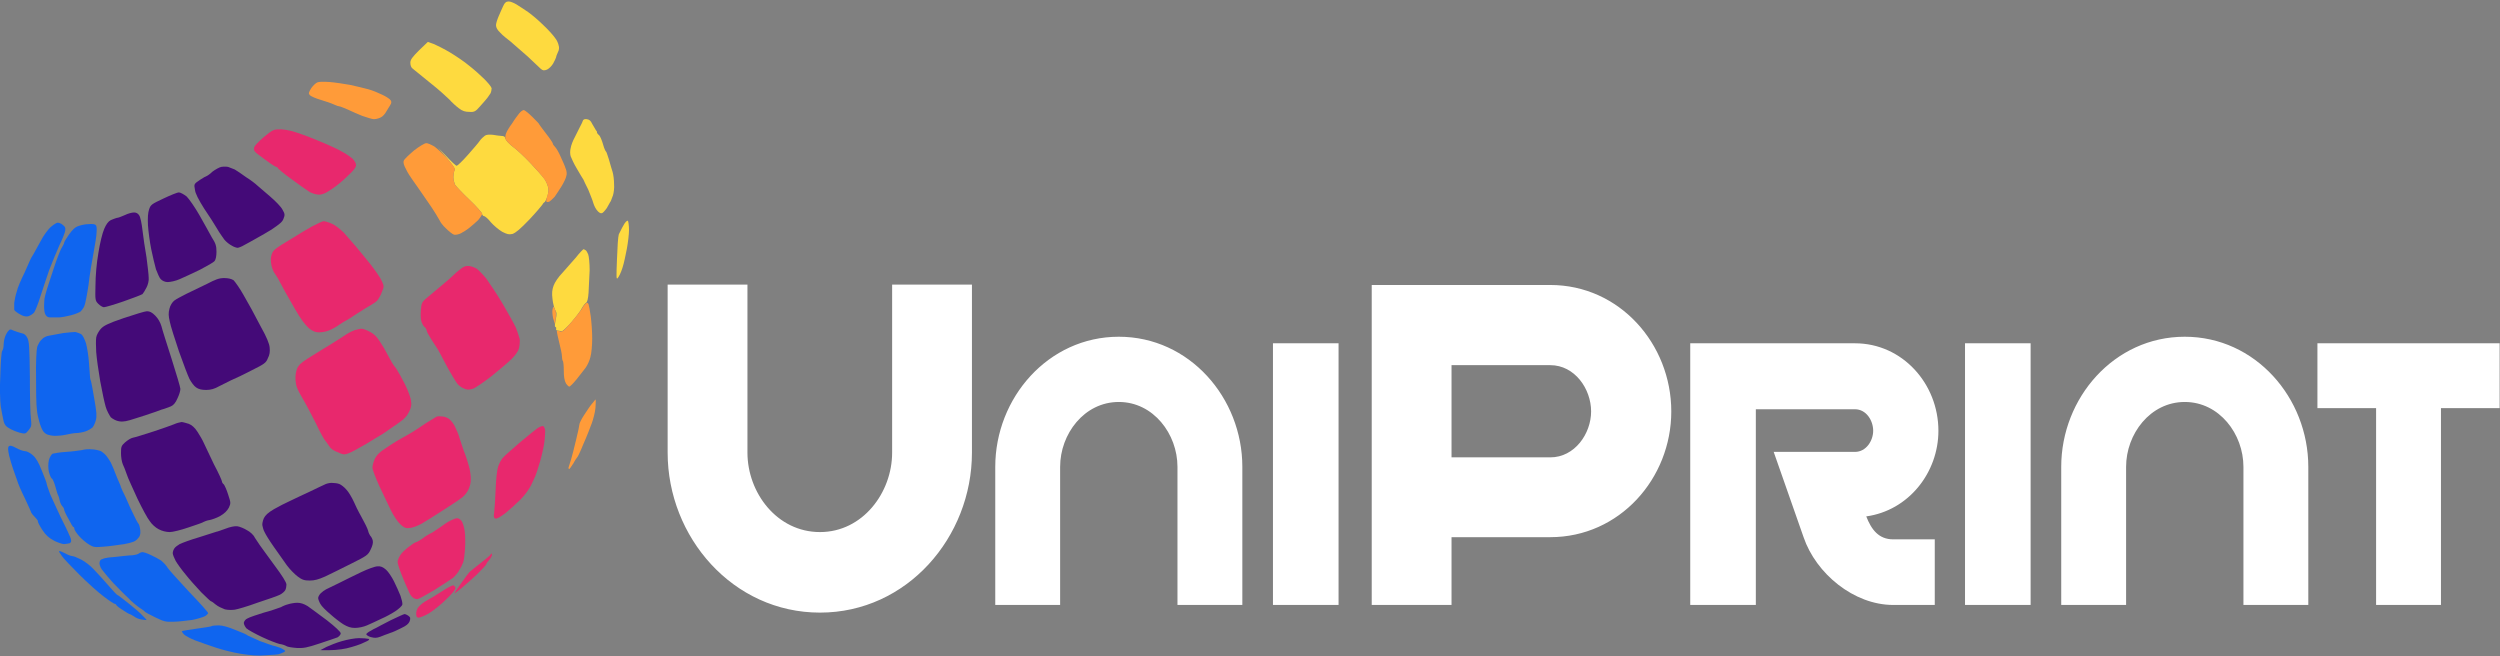
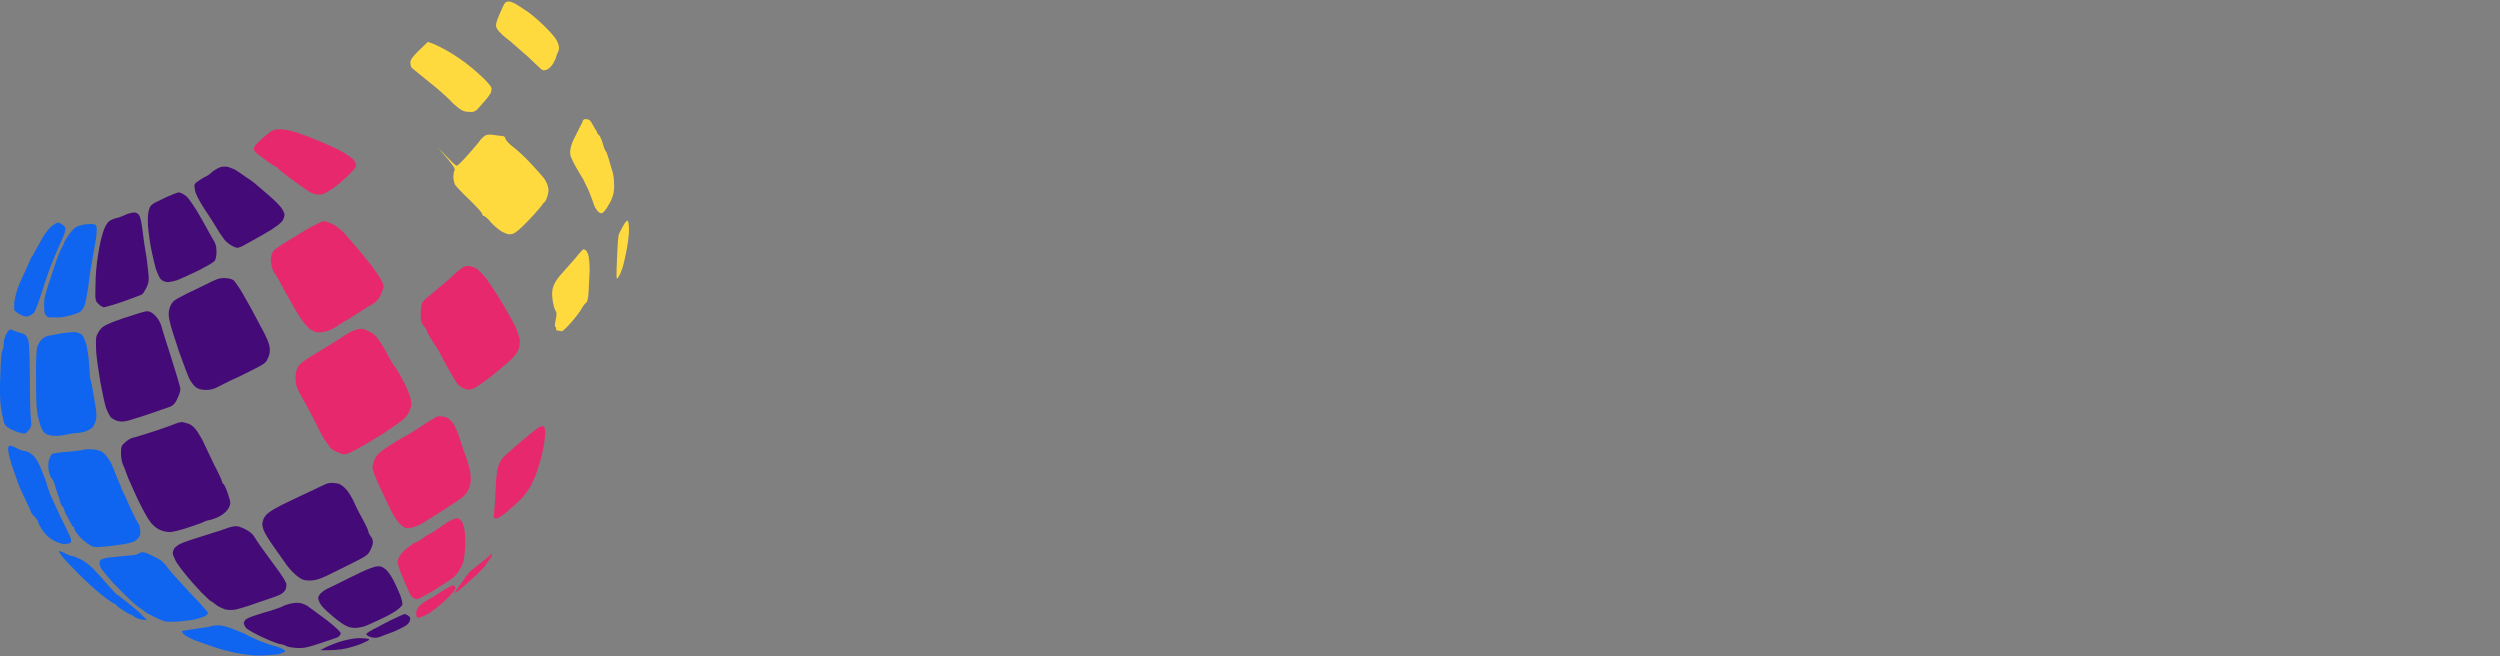
<svg xmlns="http://www.w3.org/2000/svg" version="1.2" viewBox="0 0 686 180" width="686" height="180">
  <rect x="0" y="0" width="686" height="180" fill="#808080" stroke="none" />
  <style>.a{fill:#fff}.b{fill:#e8286d}.c{fill:#440a78}.d{fill:#feda3f}.e{fill:#0f65ef}.f{fill:#ff9b39}</style>
-   <path class="a" d="m225 146c-11.8 0-19.9-10.8-19.9-21.8v-46.1h-21.9v46.1c0 23.2 17.9 43.9 41.8 43.9 23.9 0 41.7-20.7 41.7-43.9v-46.1h-21.9v46.1c0 11-8.1 21.8-19.8 21.8zm82-53.6c-19.4 0-33.9 16.8-33.9 35.7v37.9h17.8v-37.9c0-9 6.6-17.8 16.1-17.8 9.5 0 16.1 8.8 16.1 17.8v37.9h17.8v-37.9c0-18.9-14.5-35.7-33.9-35.7zm42.3 1.8v71.8h18v-71.8zm76.1-16h-49v87.8h21.9v-18.6h27.1c19 0 33.2-16.1 33.2-34.5 0-18.5-14.2-34.7-33.2-34.7zm0 47.3h-27.1v-25.3h27.1c6.7 0 11.2 6.5 11.2 12.7 0 6.1-4.5 12.6-11.2 12.6zm86.7 16.2c11.6-1.6 19.8-12 19.8-23.5 0-12.9-9.9-24-22.9-24h-45.2v71.8h18v-53.7h27.2c3.1 0 5 3.1 5 5.9 0 2.7-1.9 5.8-5 5.8h-22.3l8.2 23.4c3.4 10 13.8 18.6 24.6 18.6h11.4v-18h-11.4c-4 0-6-2.7-7.4-6.3zm27.1-47.5v71.8h18v-71.8zm60.3-1.8c-19.4 0-33.9 16.8-33.9 35.7v37.9h17.8v-37.9c0-9 6.6-17.8 16.1-17.8 9.5 0 16.1 8.8 16.1 17.8v37.9h17.8v-37.9c0-18.9-14.5-35.7-33.9-35.7zm36.4 1.8v17.8h16.1v54h17.8v-54h16.1v-17.8z" />
  <path class="b" d="m72.4 37.6c-1.7 1.5-2.7 2.5-2.7 3.1-0.1 0.6 0.2 1 1.3 1.8 0.8 0.6 2.1 1.6 3 2.2 0.8 0.6 1.7 1.1 1.8 1.1 0.2 0 0.4 0.1 0.4 0.3 0 0.1 1.6 1.5 3.7 3 2 1.5 4.3 3.1 5.1 3.6 0.8 0.4 1.8 0.7 2.4 0.7 0.5 0.1 1.4-0.2 2-0.5 0.5-0.3 1.7-1 2.6-1.7 1-0.7 2.6-2.1 3.7-3.2 1.4-1.3 2-2.1 2-2.7 0-0.5-0.4-1.2-1-1.8-0.5-0.4-1.7-1.3-2.7-1.8-0.9-0.6-4-2-6.7-3.1-2.8-1.2-6-2.3-7.1-2.6-1.2-0.3-2.8-0.6-3.7-0.5-1.4 0-1.8 0.2-4.1 2.1zm13.1 24.6c-1.4 0.8-3.3 1.9-4.2 2.5-1 0.6-2.8 1.7-4.1 2.5-2 1.3-2.4 1.7-2.7 2.8-0.3 0.9-0.2 1.8 0 2.9 0.2 0.8 0.6 1.8 0.8 2 0.2 0.3 0.9 1.3 1.4 2.3 0.5 0.9 1.2 2.2 1.5 2.8 0.3 0.5 1.6 2.8 2.8 4.9 1.6 2.8 2.8 4.3 3.8 5.2 1 0.8 1.8 1.1 2.7 1.1 0.8 0 2-0.2 2.7-0.5 0.8-0.3 2.1-1 2.9-1.6 0.8-0.5 1.5-1 1.6-1 0.1 0 1.6-0.9 3.2-2 1.7-1.1 3.5-2.2 3.9-2.4 0.5-0.3 1.3-0.8 1.7-1.2 0.4-0.5 1-1.5 1.3-2.4 0.6-1.4 0.6-1.6 0-2.9-0.3-0.8-1.7-2.8-3-4.5-1.4-1.8-3.3-4-4.1-5-0.9-1.1-2.4-2.7-3.3-3.8-1-1-2.4-2.1-3.3-2.5-0.9-0.4-1.9-0.7-2.3-0.7-0.3 0-1.8 0.7-3.3 1.5zm40.9 11.6c-0.7 0.5-1.7 1.4-2.3 2-0.6 0.6-1.7 1.5-2.4 2.1-0.7 0.6-2.4 2-3.7 3.1-2.3 1.9-2.3 1.9-2.5 3.9-0.1 1.1-0.1 2.5 0.1 3.2 0.2 0.7 0.6 1.5 1 1.7 0.3 0.3 0.5 0.8 0.5 1 0 0.2 0.6 1.3 1.3 2.4 0.7 1.1 1.4 2.1 1.5 2.3 0.2 0.2 1.3 2.3 2.5 4.6 1.3 2.4 2.7 4.7 3.1 5.2 0.4 0.5 1.2 1.1 1.8 1.3 0.8 0.4 1.3 0.4 2.4 0.1 0.7-0.2 3-1.8 5.2-3.5 2.1-1.7 4.6-3.8 5.5-4.7 1-1 1.8-2.1 2-2.9 0.2-0.8 0.3-2 0.2-2.6-0.2-0.7-0.6-2-1-3-0.4-0.9-2.1-4-3.7-6.7-1.6-2.7-3.7-5.8-4.5-6.9-0.9-1.1-2-2.2-2.5-2.6-0.4-0.3-1.4-0.7-2.1-0.8-1-0.1-1.5 0.1-2.4 0.8zm-29.1 16.8c-0.6 0.2-1.6 0.7-2.2 1.1-0.6 0.4-2.7 1.8-4.7 3-2 1.2-4.7 2.9-6 3.7-1.7 1.1-2.5 1.8-2.9 2.8-0.3 0.8-0.5 1.9-0.4 3.2 0.1 1.5 0.5 2.5 1.8 4.7 0.9 1.5 2.6 4.7 3.8 7.1 1.1 2.4 2.3 4.5 2.6 4.8 0.3 0.3 0.7 1 1.1 1.5 0.3 0.6 1.2 1.2 2.3 1.6 1.5 0.7 1.8 0.7 2.9 0.3 0.7-0.2 2.8-1.4 4.9-2.6 2-1.2 3.9-2.4 4.3-2.6 0.3-0.2 1.4-0.9 2.2-1.5 0.9-0.6 2.2-1.5 3-2.1 0.9-0.6 1.8-1.6 2.2-2.5 0.6-1.1 0.8-2 0.6-3 0-0.7-0.8-2.9-1.7-4.7-0.9-1.8-2-3.7-2.4-4.3-0.5-0.6-1-1.3-1.2-1.7-0.2-0.4-1.2-2.2-2.2-4-1.7-2.8-2.3-3.5-3.7-4.3-0.9-0.5-2-0.9-2.4-0.9-0.3 0-1.2 0.2-1.9 0.4zm22.6 23.7c-0.3 0.1-1.6 1-3 1.8-1.3 0.9-3 2-3.8 2.5-0.8 0.5-2.1 1.2-2.8 1.6-0.8 0.4-2.2 1.3-3.3 2-1 0.7-2.3 1.5-2.7 1.9-0.5 0.4-1.2 1.2-1.5 1.9-0.3 0.7-0.6 1.7-0.6 2.3 0 0.6 0.9 2.9 1.9 5.1 1.1 2.3 2.5 5.3 3.2 6.7 0.7 1.4 1.8 3.1 2.5 3.7 0.9 0.9 1.5 1.2 2.4 1.1 0.8 0 2.2-0.5 3.5-1.2 1.2-0.7 3.9-2.4 5.9-3.7 2-1.3 4.2-2.7 4.8-3.2 0.7-0.4 1.6-1.4 2-2.2 0.5-0.9 0.8-2 0.8-3.1 0-0.9-0.2-2.5-0.5-3.5-0.3-1.1-0.9-3-1.4-4.2-0.4-1.2-1-2.9-1.2-3.6-0.2-0.8-0.7-2-1.1-2.8-0.3-0.8-1-1.7-1.4-2.1-0.4-0.5-1.3-0.9-2-1-0.7-0.1-1.5-0.1-1.7 0zm27.9 3c-0.4 0.2-2.6 2-4.9 3.9-2.3 2-4.5 3.9-4.9 4.4-0.4 0.4-1 1.5-1.3 2.4-0.3 0.9-0.6 3.3-0.7 6.4-0.1 2.6-0.3 5.4-0.4 6.2-0.2 1.1-0.1 1.5 0.3 1.7 0.4 0.1 1.2-0.3 2.8-1.5 1.1-0.9 3-2.6 4.1-3.7 1.2-1.2 2.4-2.9 2.9-3.9 0.5-1.1 1.1-2.3 1.2-2.6 0.2-0.4 0.6-1.7 1-3 0.4-1.2 1-3.6 1.3-5.2 0.3-1.6 0.4-3.5 0.4-4.2q-0.2-1.3-0.7-1.3c-0.2 0-0.8 0.2-1.1 0.4zm-24.3 25.6c-0.8 0.4-1.9 1.2-2.6 1.7-0.7 0.5-1.8 1.2-2.4 1.6-0.7 0.3-1.9 1-2.6 1.6-0.8 0.5-1.6 1-1.8 1-0.2 0-1.1 0.6-2 1.3-0.9 0.7-2 1.7-2.3 2.3-0.4 0.6-0.7 1.4-0.7 1.8 0 0.4 0.5 2 1.1 3.5 0.6 1.5 1.4 3.4 1.8 4.2 0.3 0.9 0.9 1.8 1.2 2 0.3 0.3 0.9 0.5 1.3 0.5 0.4 0 2.5-1.2 4.7-2.5 2.2-1.4 4.5-2.9 5.2-3.4 0.6-0.6 1.4-1.5 1.7-2.2 0.4-0.6 0.8-1.5 1-2 0.2-0.5 0.4-2.1 0.5-3.6 0.1-1.6 0.1-3.8-0.1-5.1-0.2-1.2-0.6-2.5-1-2.8-0.3-0.4-0.8-0.6-1.1-0.6-0.3 0-1.1 0.3-1.9 0.7zm11.1 9.3c-0.1 0.2-1.3 1.2-2.7 2.3-1.4 1.1-2.8 2.2-3.1 2.5-0.3 0.3-1.3 1.7-2.3 3.1-1 1.4-1.8 2.6-1.8 2.7 0 0.1 0.8-0.5 1.8-1.3 1-0.8 3-2.6 4.4-3.9 1.3-1.3 2.5-2.6 2.5-2.7 0-0.1 0.3-0.7 0.8-1.2 0.4-0.4 0.7-1.1 0.8-1.3 0-0.3 0-0.5-0.1-0.5-0.1 0-0.2 0.1-0.3 0.3zm-13.4 10.1c-1.4 0.9-3 1.9-3.6 2.2-0.6 0.3-1.6 0.9-2.2 1.5-0.8 0.7-1.1 1.3-1.2 2.2 0 0.9 0.1 1.2 0.6 1.3 0.4 0 1.7-0.5 2.9-1.2 1.3-0.8 3.4-2.5 4.8-3.9 1.6-1.5 2.5-2.7 2.5-3.1-0.1-0.3-0.4-0.6-0.6-0.7-0.3 0-1.7 0.7-3.2 1.7z" />
  <path class="c" d="m60.7 45.8c-0.5 0.1-1.6 0.7-2.4 1.3-0.7 0.7-1.5 1.2-1.6 1.2-0.1 0-1 0.5-1.9 1.1-1.6 1.1-1.6 1.1-1.3 2.7 0.1 1 1 2.7 2.5 5.1 1.3 1.9 2.9 4.4 3.6 5.6 0.6 1.1 1.6 2.4 2 3 0.5 0.6 1.4 1.3 2 1.6 0.6 0.4 1.4 0.6 1.6 0.6 0.2 0 1.1-0.3 1.9-0.8 0.7-0.4 2.1-1.1 2.9-1.6 0.8-0.4 2.8-1.6 4.5-2.6 2.2-1.5 3-2.1 3.3-3 0.4-1 0.4-1.3-0.3-2.5-0.4-0.8-2-2.4-3.4-3.6-1.4-1.2-3-2.6-3.5-3-0.4-0.4-1.8-1.5-3.1-2.3-1.2-0.9-2.6-1.8-3.1-2.1-0.5-0.2-1.3-0.5-1.8-0.7-0.5-0.1-1.3-0.1-1.9 0zm-15.9 8.7c-3.2 1.5-3.5 1.7-3.9 3-0.3 0.9-0.4 2.2-0.3 4.3 0.1 1.6 0.5 4.6 0.9 6.6 0.4 2 1 4.4 1.3 5.5 0.4 1 0.9 2.3 1.3 2.7 0.5 0.5 1.2 0.8 1.9 0.8 0.7 0 2.2-0.3 3.3-0.8 1.2-0.5 3.7-1.7 5.6-2.6 1.9-1 3.7-2 4-2.4 0.3-0.4 0.5-1.3 0.5-2.5 0-1.6-0.2-2.3-1.3-4-0.6-1.2-2.2-3.9-3.4-6.1-1.2-2.1-2.8-4.4-3.5-5.1-0.8-0.6-1.7-1.1-2.1-1.1-0.5 0-2.4 0.8-4.3 1.7zm-10.5 4.5c-0.9 0.4-1.9 0.8-2.3 0.8-0.4 0.1-1.1 0.4-1.6 0.6q-1 0.5-1.8 2.4c-0.5 1.1-1.2 4-1.6 6.6-0.5 2.8-0.8 6.4-0.8 8.9-0.1 4-0.1 4.2 0.8 5.1 0.5 0.5 1.2 0.9 1.5 0.9 0.4 0 2.8-0.7 5.4-1.6 2.6-0.9 4.9-1.8 5.2-2 0.2-0.2 0.7-1 1.1-1.8 0.4-0.7 0.7-2 0.6-2.7 0-0.8-0.3-3.3-0.6-5.6-0.4-2.3-0.9-5.6-1.1-7.4-0.2-1.9-0.6-3.7-0.9-4.1-0.3-0.5-0.8-0.8-1.4-0.8-0.6 0-1.7 0.3-2.5 0.7zm22.5 18.9c-1.6 0.8-4.1 2-5.6 2.7-1.4 0.7-2.9 1.5-3.4 1.9-0.5 0.4-1.1 1.3-1.3 2.2-0.3 1.2-0.3 1.9 0.1 3.6 0.2 1.1 1.4 4.8 2.5 8.1 1.2 3.4 2.5 6.8 2.9 7.6 0.5 0.9 1.2 1.9 1.8 2.3 0.7 0.5 1.5 0.7 2.8 0.7 1.2 0 2.3-0.3 3.5-1 0.9-0.5 2.5-1.2 3.4-1.7 1-0.4 3.5-1.6 5.6-2.7 3.4-1.7 3.9-2 4.4-3.3 0.5-0.9 0.6-1.8 0.5-2.9q-0.1-1.6-2.4-5.7c-1.2-2.3-2.4-4.5-2.6-4.9-0.2-0.4-1.2-2.1-2.2-3.9-1-1.8-2.3-3.6-2.7-4-0.6-0.4-1.5-0.6-2.6-0.6-1.4 0-2.4 0.4-4.7 1.6zm-22.9 9.4c-4.4 1.5-5.5 2.1-6.3 3-0.5 0.6-1.1 1.6-1.2 2.3-0.1 0.7-0.1 2.5 0 4 0.1 1.5 0.6 5.1 1.1 8 0.5 2.8 1.2 6 1.5 7 0.3 1.1 1 2.3 1.4 2.9 0.6 0.5 1.5 1 2.3 1.1 1.1 0.2 2.1 0 4.5-0.8 1.7-0.5 3.7-1.2 4.3-1.4 0.7-0.2 2-0.7 2.8-1 0.9-0.2 2-0.7 2.6-0.9 0.7-0.3 1.3-1 1.8-2.2 0.5-1 0.8-2.1 0.8-2.6 0-0.4-1.1-4.1-2.4-8.2-1.3-4.1-2.6-8.1-2.8-9-0.3-1-0.9-2.1-1.7-2.9-0.9-0.9-1.5-1.2-2.3-1.2-0.5 0-3.4 0.9-6.4 1.9zm13.9 29.1c-0.7 0.3-3.3 1.2-5.7 2-2.5 0.8-5 1.6-5.6 1.7-0.6 0.1-1.5 0.7-2.2 1.3-1 0.9-1.1 1.2-1.1 2.9 0 1.1 0.2 2.4 0.5 3.1 0.3 0.6 0.8 1.9 1.1 2.8 0.3 1 1.7 3.9 2.9 6.6 1.3 2.7 2.8 5.5 3.4 6.2 0.5 0.8 1.6 1.8 2.4 2.2 0.9 0.5 2.1 0.8 3.1 0.8 0.8 0 3.2-0.6 5.2-1.3 2.1-0.7 3.9-1.3 4.1-1.5 0.2-0.1 0.9-0.4 1.6-0.5 0.6-0.1 2-0.6 2.9-1.1 1.2-0.7 1.9-1.4 2.4-2.3 0.6-1.3 0.5-1.4-0.2-3.6-0.4-1.3-1-2.6-1.2-2.8-0.3-0.2-0.5-0.6-0.5-0.8 0-0.2-0.9-2.3-2.2-4.7-1.2-2.5-2.4-5.1-2.8-5.9-0.3-0.7-1.1-2.1-1.7-3q-1.1-1.7-2.4-2.2c-0.7-0.2-1.6-0.5-2-0.5-0.5 0.1-1.4 0.3-2 0.6zm41.2 16.6c-0.5 0.2-2.3 1.1-4 1.9-1.7 0.8-4.1 1.9-5.3 2.5-1.3 0.6-3.3 1.6-4.5 2.3-1.7 1-2.4 1.7-2.8 2.5-0.3 0.7-0.5 1.6-0.4 2 0.1 0.5 0.3 1.3 0.6 1.8 0.2 0.5 1.3 2.3 2.5 4 1.2 1.7 2.8 4 3.6 5.1 0.8 1.1 2.2 2.5 3 3.1 1.2 0.9 1.8 1.1 3.3 1.1 1.3 0 2.4-0.3 4.2-1.1 1.3-0.6 4.5-2.2 7.1-3.5 4.4-2.2 4.7-2.4 5.4-3.9 0.5-1 0.7-1.8 0.6-2.4-0.1-0.5-0.4-1.1-0.7-1.4-0.2-0.3-0.4-0.7-0.5-1 0-0.3-0.5-1.5-1.1-2.6-0.6-1.2-1.3-2.4-1.5-2.8-0.2-0.4-0.9-1.7-1.4-2.9-0.6-1.3-1.5-2.8-2.1-3.4-0.5-0.6-1.4-1.3-1.9-1.5-0.5-0.2-1.5-0.3-2.1-0.3-0.6 0-1.5 0.2-2 0.5zm-27.2 12.1c-1.1 0.4-2.2 0.8-2.4 0.8-0.2 0.1-2.3 0.7-4.7 1.5-2.4 0.7-4.8 1.6-5.4 1.9-0.5 0.3-1.2 0.8-1.4 1.1-0.3 0.4-0.5 1-0.5 1.4 0 0.4 0.4 1.3 0.8 2.1 0.4 0.7 1.6 2.4 2.7 3.7 1 1.3 3 3.5 4.3 4.9 1.4 1.4 2.6 2.5 2.7 2.5 0.2 0 0.7 0.4 1.3 0.9 0.6 0.5 1.7 1 2.5 1.3 0.8 0.2 2 0.2 2.7 0.1 0.7-0.1 3.5-0.9 6.2-1.9 2.8-0.9 5.6-1.9 6.2-2.2 0.6-0.3 1.3-0.9 1.5-1.3 0.2-0.4 0.3-1.1 0.3-1.5 0-0.6-1.2-2.5-3.3-5.3-1.8-2.5-3.6-4.9-4-5.5-0.4-0.6-1-1.5-1.4-2.1-0.3-0.7-1.3-1.6-2.1-2-0.8-0.5-2-1-2.7-1.1q-1.2-0.1-3.3 0.7zm37.3 11.9c-1.8 0.9-4.6 2.2-6.1 3-1.5 0.7-3.1 1.5-3.5 1.7-0.4 0.2-1.1 0.7-1.5 1.1-0.4 0.4-0.7 1-0.7 1.3 0 0.3 0.3 1.1 0.6 1.6 0.3 0.6 1.5 1.8 2.7 2.8 1.1 1 2.8 2.3 3.6 2.8 1.2 0.7 2 1 3.2 1 1 0 2.4-0.3 3.3-0.7 0.9-0.4 2.7-1.2 3.9-1.8 1.2-0.5 3-1.5 3.9-2.1 0.9-0.6 1.8-1.4 1.9-1.8 0.1-0.4-0.2-1.5-0.5-2.4-0.4-1-1.2-2.8-1.8-4-0.6-1.2-1.6-2.7-2.2-3.2-0.8-0.7-1.5-1-2.3-0.9-0.7 0-2.6 0.7-4.5 1.6zm-20 8.8c-0.5 0.1-1.5 0.5-2 0.8-0.6 0.2-2.7 1-4.7 1.5-2 0.6-4 1.3-4.5 1.6-0.5 0.2-0.9 0.7-1 1.2 0 0.4 0.3 1 0.7 1.5 0.4 0.4 2.4 1.5 4.3 2.4 1.9 0.9 4 1.7 4.8 1.9 0.8 0.1 1.6 0.4 1.9 0.6 0.3 0.2 1.5 0.4 2.8 0.5 1.9 0.1 2.9-0.1 6.2-1.2 2.2-0.7 4.4-1.5 5-1.7 0.5-0.3 0.9-0.8 0.9-1.1 0-0.4-1.5-1.8-3.8-3.6-2.1-1.6-4.5-3.3-5.3-3.9-1-0.6-1.9-0.9-2.8-0.9-0.8 0-1.9 0.2-2.5 0.4zm28.1 4.4c-1.9 1-3.7 1.9-4 2.1-0.3 0.1-1 0.5-1.5 0.8-0.6 0.3-1.1 0.7-1.2 0.9 0 0.2 0.5 0.6 1.2 0.8 1.1 0.3 1.6 0.3 2.7-0.1 0.8-0.3 1.7-0.7 2.1-0.8 0.4-0.2 0.9-0.3 1.1-0.4 0.1 0 1.2-0.5 2.4-1.1 1.5-0.7 2.1-1.2 2.4-1.9 0.3-0.9 0.2-1.1-0.3-1.5-0.4-0.3-0.9-0.5-1.1-0.5-0.2 0-1.9 0.8-3.8 1.7zm-13.3 5.7c-1.5 0.4-3.4 1.2-4.3 1.6l-1.7 0.9c3.2 0.1 5.4-0.1 7.2-0.5 1.7-0.4 3.9-1.1 4.8-1.6 1.4-0.6 1.6-0.8 1.2-1-0.4-0.1-1.5-0.2-2.6-0.2-1.1 0-3.2 0.4-4.6 0.8z" />
  <path class="d" d="m138.1 1.6c-0.3 0.6-0.8 1.8-1.2 2.7-0.4 0.9-0.8 2.1-0.8 2.6q0 1 1.2 2.1c0.6 0.7 1.9 1.7 2.8 2.4 0.9 0.8 3 2.6 4.7 4.1 1.6 1.5 3.3 3.1 3.6 3.4 0.6 0.5 0.9 0.5 1.7 0.2 0.6-0.3 1.3-1 1.7-1.7 0.4-0.7 0.7-1.4 0.8-1.7 0-0.3 0.3-0.9 0.5-1.4 0.3-0.5 0.4-1.3 0.2-1.8-0.1-0.6-0.5-1.5-1-2.1-0.4-0.6-1.8-2.2-3.2-3.5-1.3-1.3-3.2-2.9-4.2-3.6-1.1-0.7-2.5-1.7-3.2-2.1-0.7-0.4-1.6-0.8-2.1-0.8-0.7 0-1.1 0.3-1.5 1.2zm-23.1 12.2c-1.9 1.9-2.4 2.6-2.4 3.4 0 0.7 0.2 1.3 0.6 1.6 0.4 0.3 2.5 2 4.8 3.9 2.3 1.8 4.6 3.9 5.3 4.6 0.7 0.8 1.8 1.8 2.6 2.4 1 0.8 1.8 1 2.9 1 1.3 0.1 1.7-0.1 2.9-1.5 0.8-0.9 1.7-1.9 2-2.3 0.3-0.4 0.7-1 0.9-1.3 0.2-0.4 0.3-1.1 0.3-1.4-0.1-0.4-1-1.5-2-2.5-1-1-2.9-2.7-4.2-3.7-1.3-1.1-3.7-2.7-5.2-3.6-1.5-0.9-3.5-1.9-4.4-2.3l-1.7-0.6zm44.9 19.4c-0.1 0.4-0.5 1.1-0.8 1.7-0.3 0.6-0.9 1.8-1.4 2.8-0.5 0.9-1 2.2-1.1 2.9-0.2 0.7-0.2 1.7 0 2.3 0.2 0.5 0.9 2.1 1.7 3.4 0.8 1.4 1.6 2.7 1.8 3 0.1 0.3 0.7 1.5 1.3 2.7 0.5 1.3 1.2 2.9 1.4 3.7 0.2 0.7 0.7 1.7 1.1 2.1 0.4 0.5 0.9 0.8 1.2 0.7 0.3 0 0.9-0.7 1.4-1.4 0.5-0.8 0.9-1.7 1.1-1.9 0.1-0.3 0.4-1 0.6-1.6 0.2-0.6 0.4-2 0.3-3.1 0-1.2-0.2-2.6-0.4-3.3-0.2-0.7-0.7-2.2-1-3.4-0.4-1.2-0.7-2.2-0.8-2.2-0.1 0-0.5-0.8-0.8-1.9-0.3-1.1-0.8-2.3-1.1-2.6-0.3-0.2-0.6-0.6-0.6-0.7 0.1-0.2-0.1-0.5-0.3-0.7-0.2-0.3-0.6-1-1-1.7-0.4-0.9-0.8-1.2-1.5-1.3-0.6-0.1-1 0.1-1.1 0.5zm-26.8 4c-0.4 0.3-1.1 0.9-1.5 1.5-0.4 0.6-1.9 2.3-3.3 3.9-1.4 1.6-2.8 2.9-3 2.9-0.2 0-1.5-1.2-2.8-2.6l-2.4-2.5c4.6 5.3 4.9 5.9 4.6 6.4-0.2 0.4-0.3 1.2-0.3 1.8 0 0.5 0.2 1.4 0.4 2 0.3 0.5 2.1 2.4 4 4.2 1.9 1.8 3.5 3.6 3.5 3.9 0 0.3 0.3 0.6 0.5 0.6 0.3 0 1.2 0.8 1.9 1.7 0.8 0.9 2.1 2 3.1 2.6 1.4 0.7 1.8 0.8 2.8 0.6 0.9-0.3 2.1-1.3 4.6-3.9 1.8-1.9 3.4-3.8 3.6-4.1 0.2-0.4 0.5-0.7 0.6-0.7 0.1 0 0.5-0.7 0.8-1.6 0.4-1.4 0.4-1.9 0.1-2.9-0.2-0.7-0.7-1.7-1.2-2.3-0.4-0.5-2-2.3-3.5-3.9-1.5-1.6-3.6-3.6-4.7-4.4-1.1-0.8-2.1-1.9-2.2-2.3-0.1-0.6-0.4-0.8-1.1-0.8-0.5 0-1.6-0.2-2.3-0.3-0.9-0.1-1.7-0.1-2.2 0.2zm38 24.6c-0.5 0.8-1 2-1.3 2.5-0.2 0.6-0.4 3.7-0.5 6.8-0.2 5-0.2 5.7 0.2 5.2 0.3-0.3 0.9-1.5 1.3-2.8 0.4-1.2 0.9-3.6 1.2-5.2 0.3-1.6 0.6-4 0.6-5.2 0-1.3-0.2-2.4-0.3-2.5-0.2-0.2-0.8 0.4-1.2 1.2zm-13.1 8.9c-1.1 1.2-2.7 3.1-3.7 4.2-1 1-2.1 2.6-2.4 3.5-0.4 1.1-0.5 2.1-0.3 3.6 0.1 1.2 0.5 2.5 0.7 3 0.5 0.7 0.5 1.2 0.2 2.7-0.3 1.3-0.3 2-0.1 2 0.2 0.1 0.3 0.3 0.2 0.5-0.1 0.3 0.1 0.5 0.4 0.5 0.4 0.1 0.8 0.1 1.1 0.2 0.2 0.1 1.4-1 2.7-2.5 1.2-1.4 2.6-3.2 2.9-3.9 0.4-0.7 0.9-1.3 1.1-1.4 0.3-0.1 0.6-1.1 0.7-2.8 0.1-1.6 0.2-4.3 0.3-6.2 0-1.8-0.2-3.8-0.4-4.3-0.2-0.5-0.5-1.1-0.8-1.2-0.2-0.1-0.5-0.3-0.5-0.2-0.1 0-1.1 1-2.1 2.3z" />
  <path class="e" d="m13.8 62.4c-0.7 0.7-1.9 2.3-2.5 3.5-0.7 1.3-1.6 2.9-2.1 3.8-0.5 0.8-0.9 1.5-0.9 1.6 0 0.1-0.8 1.7-1.6 3.6-0.9 1.8-1.9 4.1-2.1 5.1-0.3 0.9-0.6 2.3-0.7 3.1 0 0.7 0 1.6 0 1.9 0.1 0.3 0.8 0.8 1.5 1.2q1.3 0.8 2.3 0.6c0.6-0.2 1.3-0.6 1.7-1.1 0.3-0.5 1.1-2.4 1.7-4.4 0.6-1.9 1.7-5.1 2.4-7.2 0.8-2.1 2.1-5.2 2.8-6.8 0.8-1.6 1.5-3.4 1.6-4 0.1-0.8 0-1.1-0.7-1.6-0.4-0.4-1.1-0.6-1.4-0.6-0.3 0-1.2 0.6-2 1.3zm7.8-0.4c-1 0.3-1.7 1-2.7 2.4-0.7 1-1.3 2-1.3 2.2 0 0.2-0.3 0.8-0.6 1.3-0.4 0.5-1.6 3.6-2.6 6.8-1.1 3.2-2.1 6.4-2.2 7.3-0.1 0.8-0.1 1.9-0.1 2.4 0 0.5 0.1 1.3 0.3 1.8 0.3 0.6 0.7 0.9 1.3 0.9 0.6 0 1.6 0 2.4 0 0.7 0 2.3-0.3 3.4-0.6 1.2-0.3 2.3-0.8 2.6-1 0.2-0.2 0.7-0.8 1-1.4 0.3-0.6 0.8-3.3 1.2-6 0.3-2.8 1-6.8 1.4-8.9 0.4-2.1 0.8-4.6 0.8-5.5 0.1-1.2 0-1.8-0.3-2-0.2-0.2-1.1-0.3-1.8-0.2-0.8 0-2 0.2-2.8 0.5zm-19.3 28.8c-0.3 0.3-0.7 1-0.9 1.6-0.2 0.5-0.4 1.5-0.4 2.2 0 0.7-0.2 1.5-0.4 1.7-0.2 0.2-0.4 2.9-0.5 6.4-0.2 3.7-0.1 7.1 0.1 8.8 0.3 1.5 0.6 3.4 0.8 4.1 0.2 0.9 0.7 1.5 1.5 1.9 0.6 0.4 1.8 0.9 2.8 1.2 1.6 0.4 1.7 0.4 2.5-0.6 0.8-1 0.9-1.2 0.7-3.1-0.2-1.2-0.3-6.4-0.3-11.6-0.1-8.4-0.2-9.7-0.7-10.7-0.4-0.8-0.9-1.2-1.7-1.3-0.7-0.2-1.6-0.5-2.1-0.7-0.8-0.4-1-0.4-1.4 0.1zm15 0.6c-1.5 0.3-3.2 0.6-3.8 0.7-0.7 0.1-1.6 0.5-2 1-0.5 0.4-1 1.3-1.3 2.1-0.2 0.9-0.4 4.1-0.3 9.2 0 6.2 0.1 8.3 0.6 10.2 0.3 1.4 0.8 2.8 1.1 3.3 0.2 0.5 0.8 1.1 1.3 1.3 0.5 0.2 1.5 0.4 2.2 0.4 0.7 0 2-0.1 2.9-0.3 0.8-0.2 2.4-0.5 3.4-0.5 1-0.1 2.1-0.4 2.5-0.6 0.5-0.2 1.1-0.6 1.5-0.9 0.3-0.4 0.7-1.2 0.9-2 0.3-1.1 0.2-2.3-0.4-5.7-0.4-2.4-0.8-4.6-0.9-4.9-0.1-0.2-0.3-0.9-0.3-1.3 0-0.5-0.2-2.3-0.3-4-0.1-1.7-0.5-4.1-0.8-5.2-0.4-1.2-0.9-2.2-1.3-2.5-0.4-0.2-1.1-0.5-1.6-0.6-0.4 0-2 0.1-3.4 0.3zm-14.9 31.1c-0.3 0.3-0.2 1 0.1 2.5 0.3 1.2 0.8 2.8 1.1 3.7 0.3 0.8 0.8 2.2 1.1 3.1 0.2 0.8 1.2 3.1 2.2 5.1 0.9 1.9 1.7 3.7 1.7 3.8 0 0.1 0.4 0.6 0.9 1.1 0.5 0.5 0.9 1 0.9 1.2-0.1 0.2 0.5 1.3 1.2 2.4 1 1.5 1.8 2.2 3.3 3 1 0.5 2.2 0.9 2.7 0.9 0.5-0.1 1.1-0.1 1.3-0.2 0.3 0 0.5-0.2 0.6-0.5 0.1-0.3-0.1-1.1-0.5-1.8-0.3-0.8-1.4-3-2.4-5-0.9-2-2.2-4.7-2.8-6.1-0.5-1.4-1-2.7-1-3 0-0.2-0.6-1.8-1.3-3.5-0.9-2.3-1.6-3.5-2.5-4.3-0.7-0.6-1.6-1.1-2.1-1.1-0.5 0-1.6-0.4-2.5-0.9-1.3-0.7-1.7-0.7-2-0.4zm20.1 1c-0.7 0.1-2.6 0.4-4.4 0.5-1.7 0.1-3.3 0.4-3.7 0.5-0.3 0.2-0.8 1-1 1.8-0.2 1.1-0.2 2 0 3.1 0.2 0.9 0.6 1.8 0.8 1.9 0.2 0 0.6 0.9 0.9 1.9 0.3 1 0.6 2.2 0.8 2.6 0.2 0.3 0.4 1.1 0.5 1.6 0.1 0.5 0.4 1.2 0.7 1.5 0.3 0.3 0.5 0.7 0.5 0.9 0 0.3 0.5 1.4 1.2 2.6 0.6 1.2 1.2 2.2 1.3 2.2 0.2 0 0.3 0.2 0.3 0.5 0 0.3 0.6 1.2 1.3 2 0.7 0.8 1.9 1.8 2.7 2.3 1.3 0.8 1.6 0.8 4.1 0.6 1.6-0.1 4.1-0.5 5.6-0.7 2.1-0.4 3-0.7 3.6-1.4 0.7-0.7 0.9-1.2 0.8-2.4-0.1-0.8-0.3-1.7-0.6-1.9-0.2-0.3-0.8-1.4-1.3-2.5-0.5-1-1.5-3.1-2.1-4.6-0.7-1.4-1.3-2.7-1.3-2.8 0-0.1-0.2-0.7-0.5-1.3-0.3-0.6-0.8-1.9-1.2-2.9-0.3-0.9-0.9-2.1-1.1-2.6-0.3-0.5-0.8-1.3-1.2-1.8-0.3-0.4-1-1-1.5-1.3-0.5-0.2-1.6-0.5-2.5-0.5-0.8-0.1-2.1 0-2.7 0.2zm-6.3 27.9c0 0 0.4 0.6 0.8 1.2 0.4 0.6 2.6 2.9 4.8 5.1 2.2 2.2 5.2 4.9 6.7 6 1.4 1.1 2.8 2 3 2 0.2 0 0.4 0.2 0.4 0.3 0.1 0.2 0.8 0.8 1.8 1.4 0.9 0.6 1.7 1.1 1.9 1.1 0.1 0 0.6 0.3 1.1 0.6 0.5 0.4 1.4 0.8 2.2 0.9 0.7 0.1 1.3 0.2 1.3 0.1 0-0.1-0.6-0.7-1.2-1.3-0.6-0.7-2.3-2.1-3.8-3.3-1.5-1.2-2.8-2.2-2.9-2.2-0.2 0-1.3-1.2-2.6-2.7-1.3-1.5-3.1-3.5-4-4.4-0.9-1-2.5-2.2-3.5-2.7-1-0.5-2-0.9-2.3-0.9-0.3 0-1.2-0.3-1.9-0.7-0.8-0.4-1.5-0.7-1.6-0.7-0.1 0-0.2 0.1-0.2 0.2zm21.7 0.6c-0.4 0.2-1.4 0.4-2.3 0.4-0.8 0.1-2.5 0.2-3.8 0.4-1.2 0.1-2.4 0.2-2.6 0.3-0.2 0-0.7 0.1-1.1 0.3-0.5 0.1-0.8 0.5-0.8 1.2 0 0.5 0.4 1.5 1 2.1 0.5 0.7 1.8 2.2 2.8 3.3 1.1 1.1 2.8 2.9 3.9 3.9 1 1.1 2.5 2.3 3.2 2.8 0.8 0.5 1.5 1 1.6 1.2 0.1 0.1 1.3 0.8 2.8 1.5 2.3 1.1 2.8 1.3 5 1.2 1.3 0 3.7-0.3 5.2-0.5 1.5-0.3 3.1-0.8 3.6-1.1 0.4-0.3 0.7-0.6 0.7-0.8 0-0.2-2.3-2.8-5.2-5.8-2.8-3-5.5-6-5.9-6.6-0.3-0.6-1.2-1.5-1.8-2-0.6-0.4-1.9-1.1-2.8-1.5-1-0.5-2-0.8-2.3-0.8-0.3 0-0.8 0.2-1.2 0.5zm20.2 19.8c0 0.1-1.9 0.4-4.1 0.7-2.2 0.3-4 0.6-4.1 0.7 0 0.1 0.2 0.5 0.6 0.9 0.3 0.3 1.7 1.1 3 1.6 1.3 0.5 3.9 1.4 5.7 2 1.8 0.6 4.9 1.4 6.9 1.7 2.6 0.4 4.6 0.6 6.8 0.4 1.7-0.1 3.4-0.2 3.6-0.3 0.3-0.1 0.9-0.3 1.3-0.5 0.6-0.3 0.6-0.4-0.2-0.9-0.5-0.3-1.4-0.6-2.1-0.8-0.7-0.1-2.5-0.8-4.2-1.4-1.6-0.7-3.1-1.4-3.3-1.5-0.1-0.2-1.7-0.9-3.3-1.5q-3.1-1.3-4.7-1.3c-1 0-1.8 0.1-1.9 0.2z" />
-   <path class="f" d="m87.1 22.6c-0.5 0.2-1.2 0.9-1.7 1.6-0.7 1.2-0.8 1.4-0.4 1.9 0.3 0.3 1.6 0.9 3 1.3 1.4 0.4 3.1 1 3.7 1.3 0.6 0.3 1.3 0.5 1.5 0.5 0.2 0 1.1 0.4 2.1 0.8 1 0.5 2.9 1.3 4.1 1.8 1.2 0.4 2.7 0.9 3.2 0.9 0.5 0 1.4-0.2 1.9-0.5 0.5-0.2 1.2-1 1.5-1.6 0.4-0.7 0.9-1.5 1.1-1.8 0.3-0.5 0.4-0.8 0.1-1.3-0.2-0.3-1.2-1-2.3-1.5-1-0.5-2.7-1.2-3.8-1.5-1-0.3-3.3-0.8-5-1.2-1.7-0.3-4.3-0.7-5.7-0.8-1.4-0.1-2.9-0.1-3.3 0.1zm55.3 8.6c-0.4 0.5-1.3 1.7-1.9 2.7-0.7 0.9-1.4 2.1-1.6 2.6-0.2 0.4-0.3 1.2-0.2 1.6 0.1 0.4 1.1 1.5 2.2 2.3 1.1 0.8 3.2 2.8 4.7 4.4 1.5 1.6 3.1 3.4 3.5 4 0.5 0.5 1 1.6 1.2 2.2 0.3 1 0.3 1.5-0.1 2.7-0.3 0.9-0.4 1.5-0.2 1.7 0.2 0.1 0.6 0 0.8-0.1 0.3-0.2 0.9-0.8 1.4-1.3 0.4-0.6 1.3-1.9 1.9-2.9 0.6-1 1.2-2.2 1.3-2.8 0.2-0.5 0.1-1.5-0.2-2.1-0.2-0.7-0.9-2.2-1.4-3.3-0.5-1.2-1.2-2.3-1.5-2.6-0.3-0.3-0.6-0.7-0.6-0.9 0-0.2-0.8-1.4-1.9-2.8-1-1.3-1.9-2.5-1.9-2.6 0-0.1-0.8-0.9-1.8-1.9-1-1-2.1-1.9-2.4-1.9-0.3 0-0.9 0.5-1.3 1zm-28.8 10.1c-1.4 1.2-2.7 2.4-2.8 2.8q-0.3 0.7 0.6 2.3c0.4 0.9 1.3 2.3 1.9 3.1 0.5 0.7 2.4 3.4 4.1 5.9 1.7 2.4 3.1 4.8 3.3 5.2 0.1 0.3 0.8 1.3 1.7 2.1 0.8 0.8 1.8 1.6 2.2 1.7 0.5 0.1 1.3-0.1 1.9-0.4 0.6-0.3 1.7-1 2.3-1.5 0.6-0.5 1.7-1.4 2.4-2.1 0.6-0.7 1.1-1.5 1.1-1.7 0-0.3-1.6-2.1-3.5-3.9-1.9-1.8-3.7-3.7-4-4.2-0.2-0.5-0.4-1.4-0.4-2 0-0.6 0.1-1.4 0.3-1.7 0.3-0.6 0-1.1-1.8-3.2-1.2-1.4-2.9-2.9-3.7-3.5-0.9-0.5-1.9-1-2.3-0.9-0.4 0-1.9 0.9-3.3 2zm47.1 42c-0.3 0.3-0.8 0.9-1 1.4-0.3 0.5-1.6 2.2-2.9 3.7-2.2 2.5-2.5 2.8-3.2 2.5-0.6-0.3-0.8-0.2-0.8 0.1 0 0.2 0.3 1.6 0.7 3.2 0.4 1.5 0.7 3.1 0.7 3.6 0 0.5 0.1 1 0.2 1.2 0.2 0.1 0.3 1.4 0.3 2.7 0 1.7 0.2 2.8 0.6 3.5 0.3 0.5 0.8 0.9 0.9 0.9 0.2 0 1.1-0.9 2-2 0.9-1.2 2.1-2.6 2.5-3.2 0.5-0.7 1.1-2 1.3-2.9 0.3-1 0.5-3.3 0.5-5.1 0-1.9-0.2-4.6-0.4-6.1-0.2-1.5-0.5-3-0.6-3.3-0.2-0.5-0.4-0.5-0.8-0.2zm-9.1 1.7c-0.1 0.5 0 1.6 0.2 2.4l0.5 1.6c0.4-2.9 0.3-3.5 0-4.1l-0.5-0.8zm11 25.6c-0.5 0.5-1.4 1.9-2.2 3.1-0.8 1.2-1.4 2.4-1.4 2.7 0 0.3-0.4 2.2-0.9 4.2-0.5 2.1-1.1 4.5-1.4 5.5-0.3 0.9-0.6 1.9-0.7 2.2 0 0.2 0 0.4 0.2 0.4 0.1 0 0.6-0.7 1.1-1.5 0.4-0.8 0.9-1.5 1-1.6 0.2-0.1 1-1.8 1.8-3.8 0.9-2 1.9-4.6 2.3-5.7 0.4-1.1 0.9-3 1-4.2 0.1-1.3 0.1-2.3 0-2.3 0 0-0.4 0.5-0.8 1z" />
</svg>